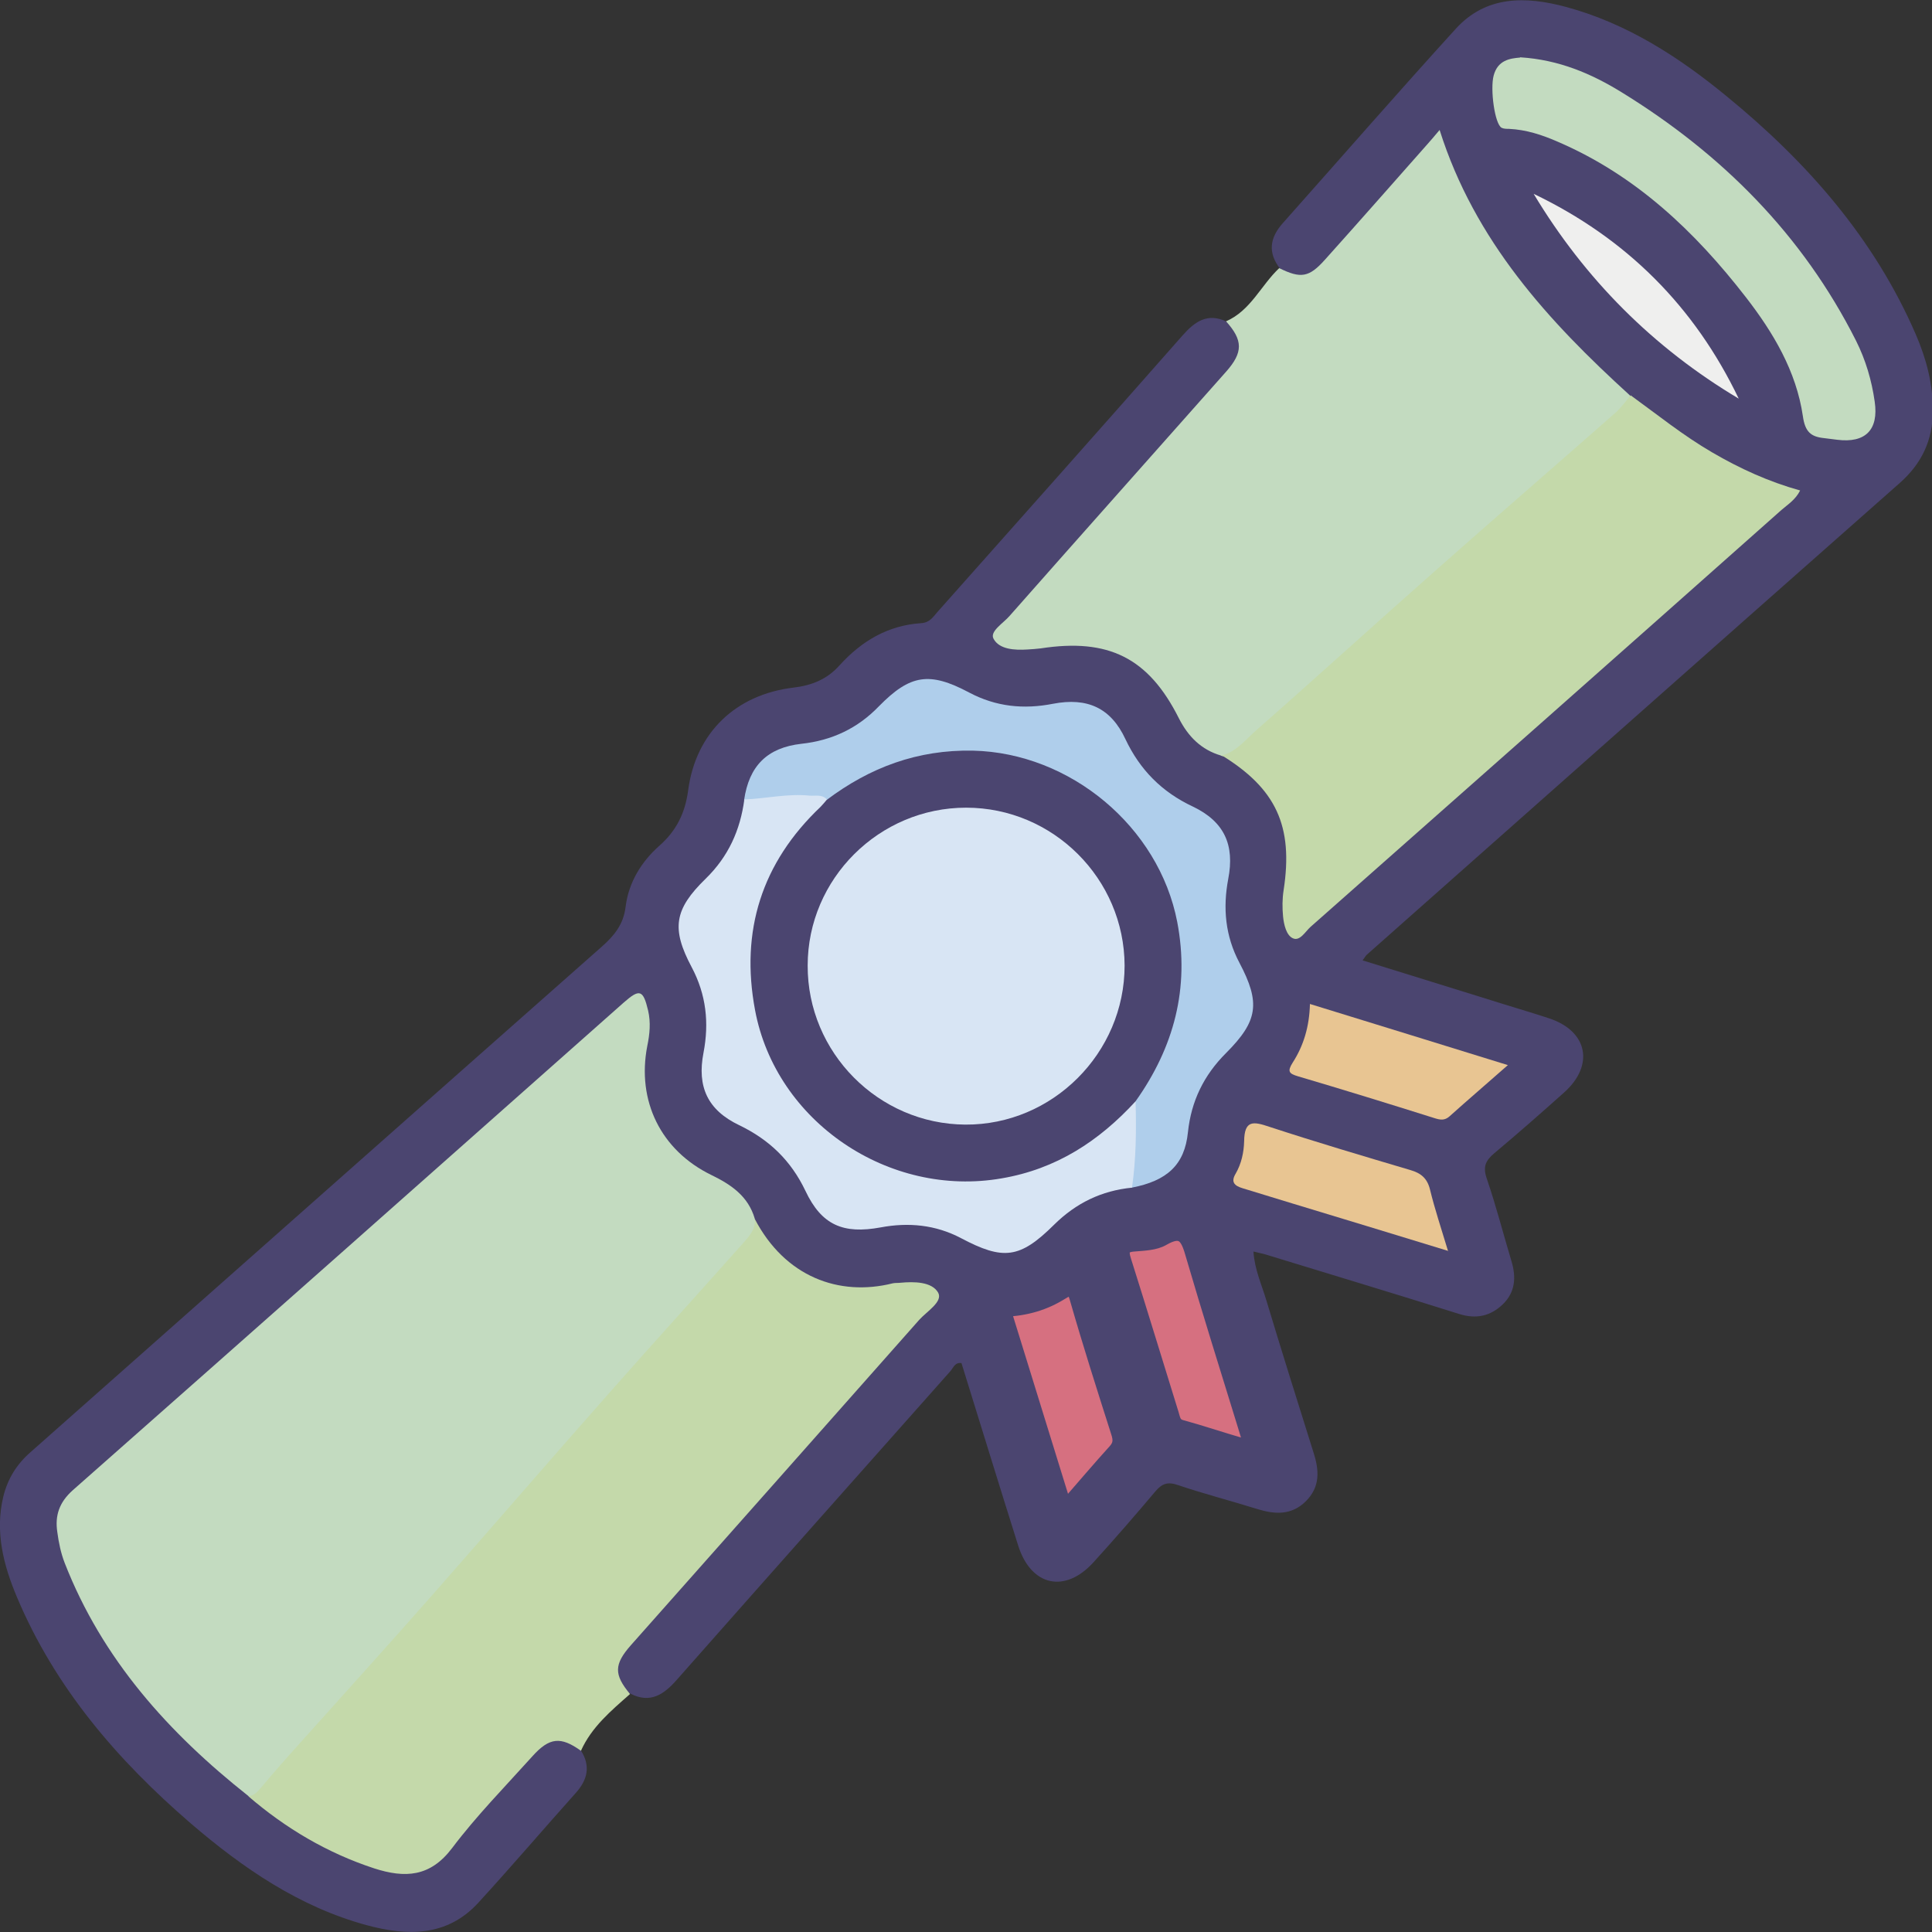
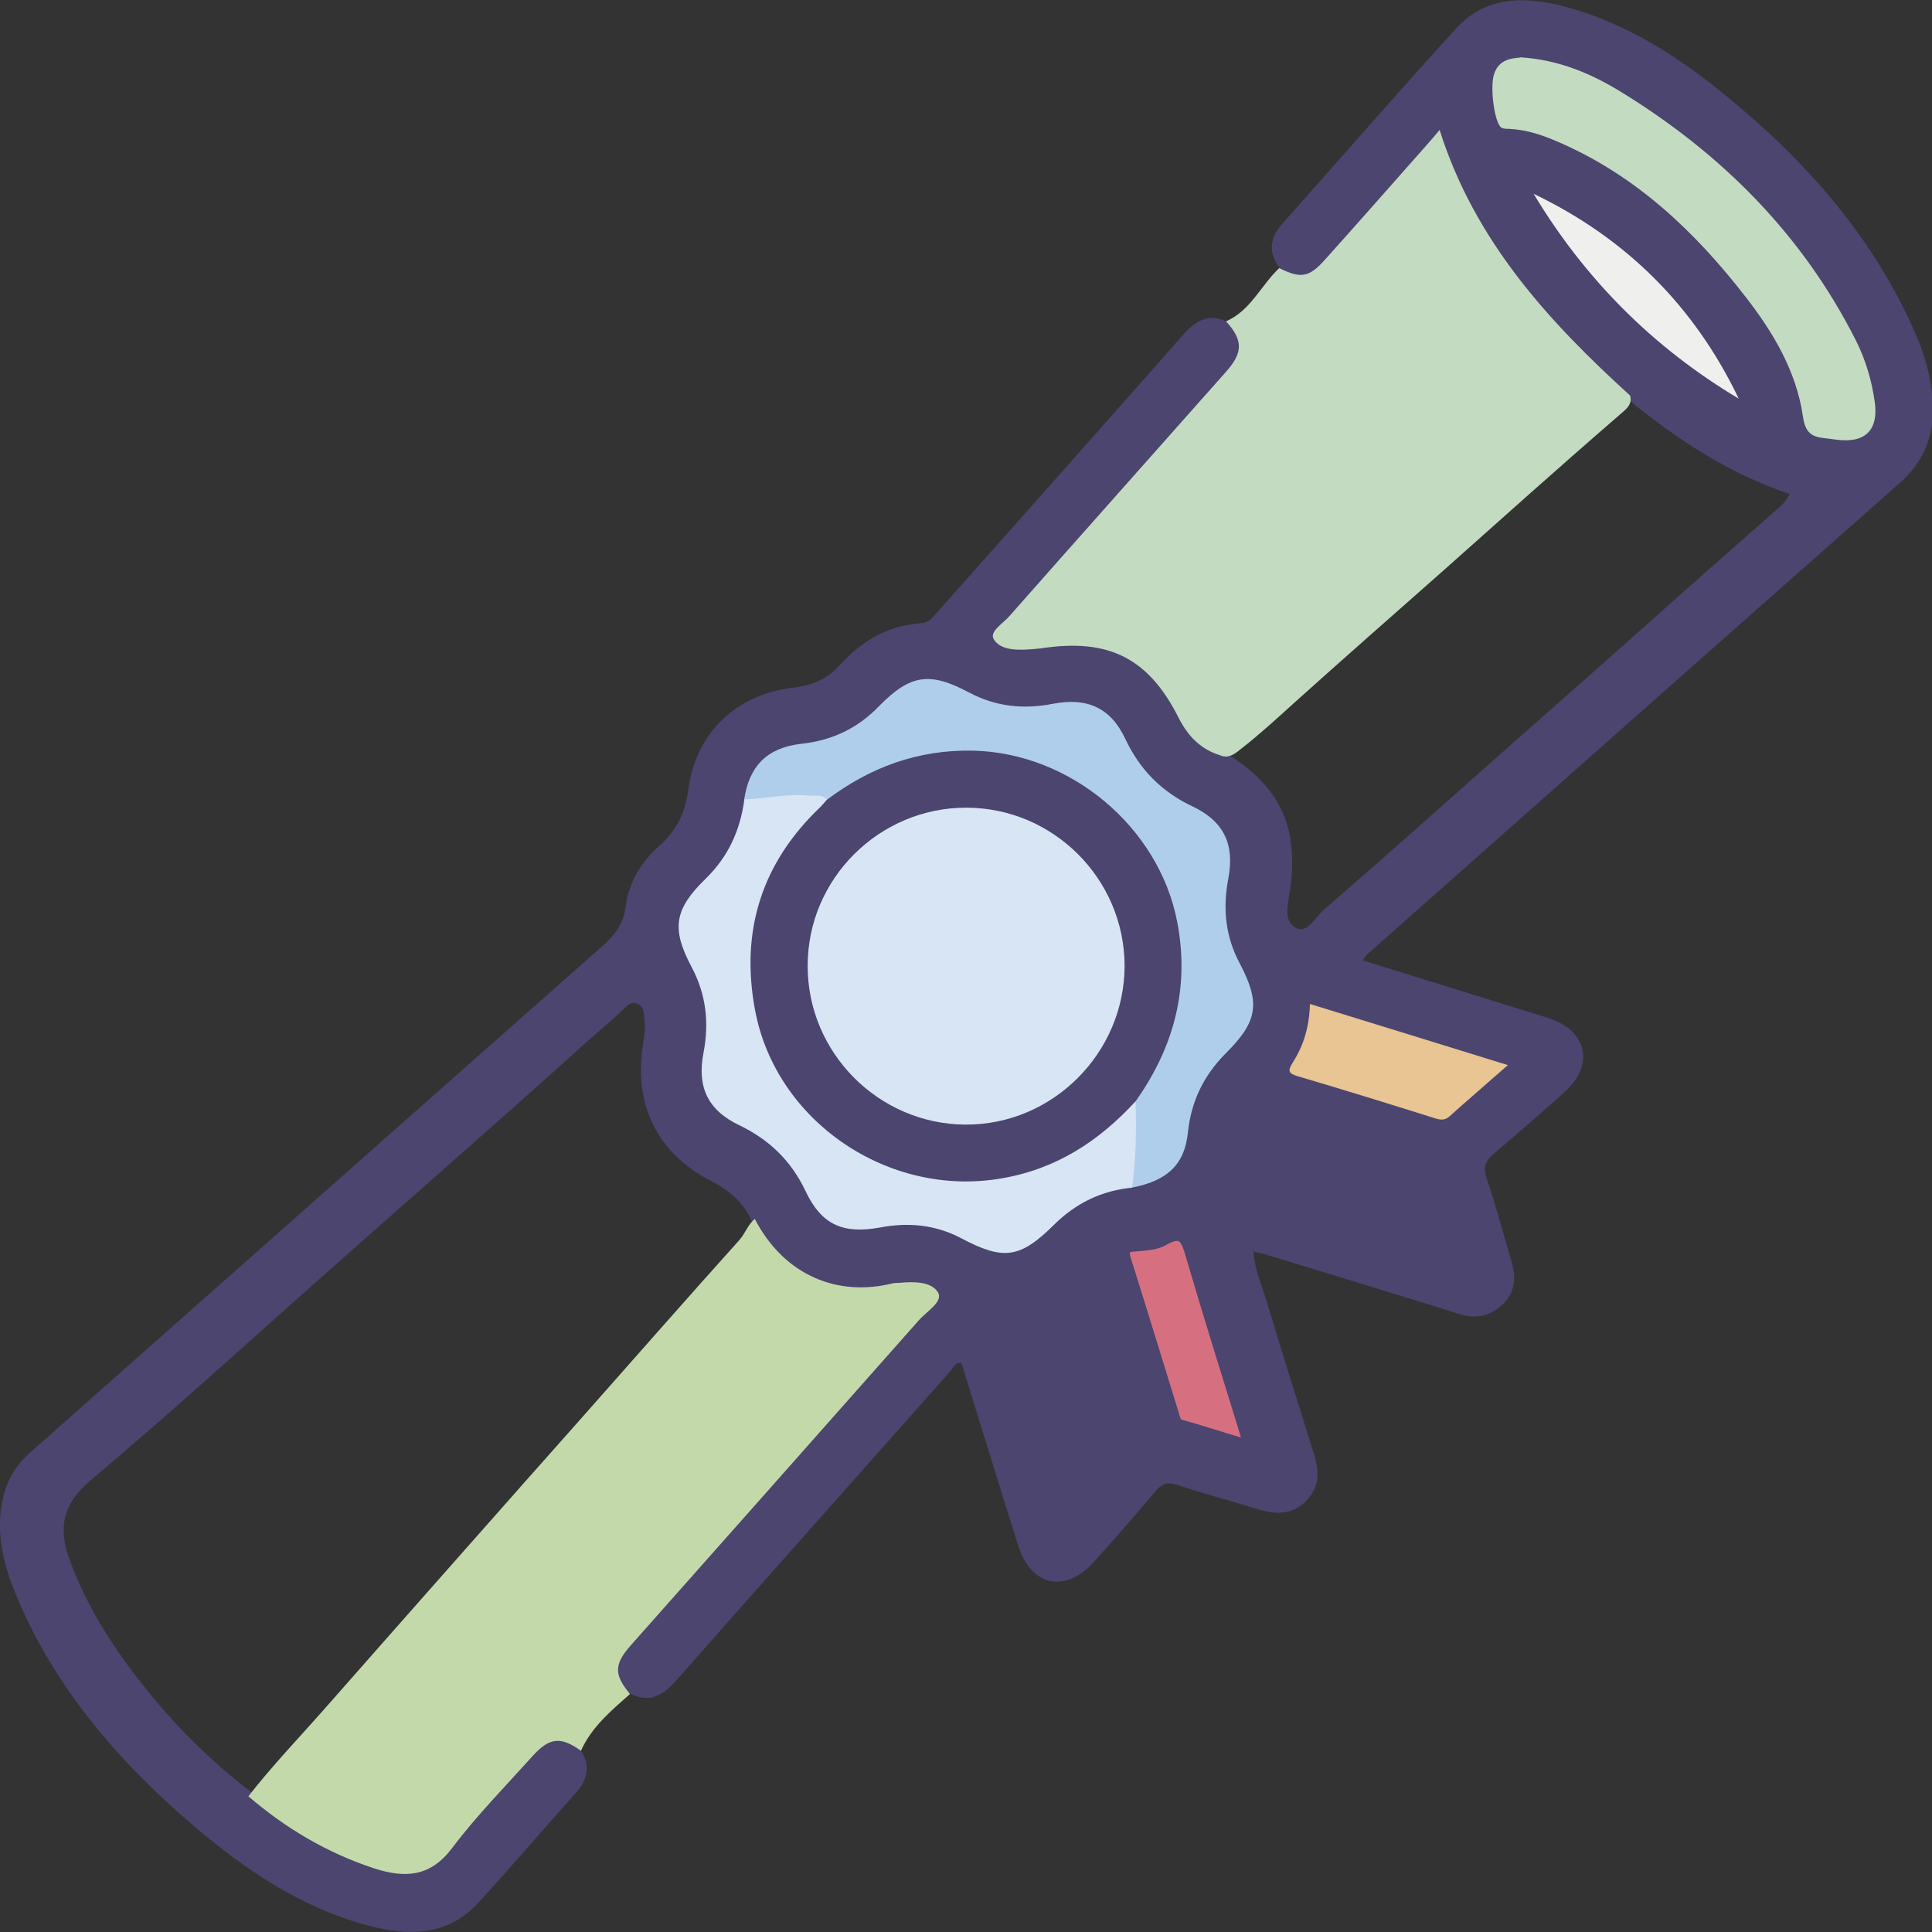
<svg xmlns="http://www.w3.org/2000/svg" id="Calque_2" viewBox="0 0 70.47 70.47">
  <rect x="0" y="0" width="70.47" height="70.47" fill="#333333" stroke="none" />
  <defs>
    <style>.cls-1{fill:#efefee;}.cls-2{fill:#afceeb;}.cls-3{fill:#d8e5f4;}.cls-4{fill:#e8c592;}.cls-5{fill:#4b4570;}.cls-6{fill:#d67080;stroke:#4b4570;stroke-miterlimit:10;stroke-width:.5px;}.cls-7{fill:#c3dbc0;}.cls-8{fill:#c4d9aa;}</style>
  </defs>
  <g id="Calque_2-2">
    <g>
      <path class="cls-5" d="M21.19,63.85c.36,.57,.24,1.07-.19,1.55-1.19,1.33-2.35,2.69-3.56,4.01-1.14,1.24-2.59,1.21-4.07,.81-2.46-.67-4.51-2.08-6.41-3.71-2.68-2.31-4.95-4.95-6.34-8.25-.49-1.16-.81-2.38-.5-3.67,.16-.65,.49-1.18,.98-1.61,6.95-6.15,13.9-12.31,20.85-18.45,.45-.4,.79-.8,.87-1.46,.11-.88,.57-1.64,1.24-2.23,.61-.54,.93-1.18,1.04-2.01,.28-2.11,1.74-3.5,3.85-3.75,.67-.08,1.23-.31,1.68-.82,.8-.88,1.76-1.45,2.97-1.53,.34-.02,.46-.27,.64-.46,2.97-3.34,5.94-6.68,8.89-10.03,.45-.51,.91-.84,1.61-.51,.7,.43,.82,1.16,.23,1.84-.79,.92-1.6,1.82-2.41,2.73-1.92,2.12-3.78,4.3-5.71,6.41-.13,.15-.32,.31-.21,.54,.1,.21,.34,.22,.54,.24,.32,.03,.64,0,.96-.05,2.2-.34,3.95,.52,4.96,2.49,.35,.69,.81,1.21,1.54,1.49,2.05,1.25,2.75,2.72,2.41,5.08-.07,.47-.25,1.09,.21,1.34,.43,.23,.7-.37,1.01-.64,2.25-1.95,4.47-3.93,6.7-5.91,1.68-1.49,3.37-2.97,5.04-4.46,1.55-1.39,3.12-2.77,4.68-4.14,.2-.18,.43-.34,.59-.67-2.21-.74-4.11-1.99-5.88-3.44-1.88-1.62-3.58-3.41-4.96-5.48-.73-1.09-1.38-2.22-1.79-3.47-.04-.13-.08-.26-.24-.38-.67,.59-1.2,1.31-1.79,1.97-.74,.82-1.45,1.65-2.19,2.46-.61,.67-1.22,.7-1.74,.12-.45-.58-.38-1.12,.1-1.66,2.1-2.36,4.18-4.75,6.31-7.09,1.11-1.22,2.55-1.19,4.01-.8,2.23,.6,4.13,1.83,5.88,3.27,2.92,2.39,5.37,5.17,6.89,8.68,.38,.88,.63,1.81,.62,2.79,0,1.07-.41,1.93-1.22,2.64-6.48,5.72-12.94,11.45-19.41,17.18-.05,.04-.08,.1-.17,.22,1.72,.53,3.41,1.06,5.09,1.58,.57,.18,1.13,.34,1.7,.53,1.42,.46,1.68,1.71,.56,2.71-.84,.75-1.68,1.49-2.54,2.21-.32,.27-.43,.49-.28,.93,.34,.99,.6,2.01,.9,3.01,.18,.59,.14,1.14-.32,1.58-.45,.43-.97,.54-1.58,.35-2.35-.74-4.71-1.45-7.06-2.17-.13-.04-.26-.06-.45-.11,.04,.65,.3,1.21,.47,1.78,.56,1.86,1.14,3.7,1.72,5.55,.21,.65,.25,1.25-.28,1.78-.53,.52-1.13,.48-1.78,.28-.96-.3-1.93-.55-2.88-.87-.37-.13-.58-.06-.82,.22-.74,.88-1.49,1.74-2.26,2.59-1.04,1.15-2.28,.88-2.75-.6-.7-2.22-1.38-4.44-2.07-6.66-.24-.04-.3,.18-.41,.3-3.33,3.75-6.67,7.51-9.99,11.27-.47,.53-.96,.85-1.67,.49-.67-.43-.75-.98-.26-1.67,.53-.75,1.19-1.4,1.8-2.08,3.02-3.38,6-6.81,9.04-10.17,.16-.18,.43-.36,.29-.64-.13-.26-.43-.22-.68-.24-.28-.02-.55,.02-.82,.07-2.2,.34-3.92-.53-4.95-2.51-.3-.68-.82-1.12-1.48-1.46-1.96-1.01-2.83-2.77-2.49-4.96,.05-.3,.09-.59,.06-.89-.02-.23,0-.49-.24-.61-.25-.13-.43,.1-.59,.25-.4,.38-.82,.73-1.23,1.09-3.4,3.07-6.85,6.07-10.27,9.11-2.61,2.33-5.21,4.68-7.88,6.93-.96,.81-1.2,1.66-.78,2.84,.65,1.8,1.67,3.36,2.85,4.82,1.12,1.39,2.39,2.64,3.82,3.73,1.46,1.17,3.04,2.12,4.85,2.65,.89,.27,1.6,.08,2.2-.65,.85-1.05,1.8-2.02,2.68-3.04,.25-.3,.5-.6,.83-.82,.57-.37,1.04-.26,1.46,.31Z" />
      <path class="cls-7" d="M44.54,27.56c-.72-.21-1.2-.69-1.54-1.36-1.11-2.21-2.57-2.93-5.04-2.55-.16,.02-.32,.03-.48,.04-.47,.03-1.03,0-1.24-.39-.15-.27,.36-.57,.59-.84,2.62-2.97,5.26-5.93,7.89-8.9,.63-.71,.62-1.15,0-1.84,.9-.39,1.27-1.31,1.94-1.94,.79,.39,1.09,.34,1.67-.31,1.24-1.38,2.46-2.77,3.69-4.16,.15-.17,.3-.34,.49-.57,1.28,4.05,3.97,6.98,6.95,9.69,.09,.34-.17,.51-.36,.68-2.2,1.9-4.36,3.84-6.53,5.77-1.8,1.59-3.6,3.17-5.39,4.78-.63,.57-1.25,1.14-1.92,1.66-.22,.18-.43,.35-.74,.24Z" />
      <path class="cls-8" d="M27.53,44.46c1.1,2.11,3.07,2.84,5.03,2.35,.09-.02,.18-.01,.27-.02,.52-.05,1.16-.04,1.39,.36,.18,.33-.41,.68-.69,.99-3.5,3.96-7.01,7.91-10.51,11.86-.63,.71-.63,1.08-.04,1.79-.69,.61-1.4,1.2-1.79,2.07-.74-.53-1.15-.49-1.77,.2-.99,1.1-2.04,2.17-2.93,3.35-.8,1.06-1.72,1.1-2.84,.74-1.71-.56-3.23-1.46-4.59-2.63,.89-1.14,1.89-2.18,2.84-3.26,1.62-1.84,3.24-3.68,4.86-5.51,1.55-1.75,3.09-3.5,4.64-5.24,1.85-2.09,3.69-4.19,5.56-6.27,.22-.24,.31-.56,.56-.77Z" />
-       <path class="cls-7" d="M27.53,44.46c.04,.39-.22,.65-.44,.9-1.59,1.79-3.2,3.56-4.79,5.36-2.22,2.51-4.41,5.05-6.62,7.56-1.57,1.78-3.16,3.54-4.74,5.3-.49,.54-.97,1.09-1.44,1.65-.13,.15-.24,.27-.44,.28-2.91-2.3-5.33-4.99-6.7-8.5-.14-.36-.22-.75-.27-1.13-.09-.6,.07-1.08,.56-1.52,6.71-5.92,13.41-11.86,20.11-17.8,.57-.5,.7-.46,.88,.3,.1,.43,.06,.86-.03,1.29-.39,2,.49,3.81,2.34,4.71,.72,.35,1.34,.77,1.58,1.59Z" />
-       <path class="cls-8" d="M44.54,27.56c.52-.12,.85-.53,1.21-.86,2.21-1.94,4.39-3.93,6.6-5.88,2.19-1.94,4.4-3.85,6.59-5.78,.2-.18,.36-.41,.54-.62,.98,.71,1.92,1.47,2.97,2.08,1.01,.59,2.06,1.07,3.21,1.39-.17,.34-.45,.51-.68,.71-5.72,5.08-11.45,10.15-17.18,15.21-.19,.17-.39,.54-.65,.41-.23-.11-.32-.49-.35-.79-.03-.32-.03-.64,.02-.96,.36-2.34-.27-3.71-2.29-4.94Z" />
      <path class="cls-2" d="M27.14,29.19c.18-1.26,.85-1.92,2.09-2.06,1.11-.12,2.05-.56,2.83-1.37,1.14-1.16,1.84-1.27,3.29-.5,.98,.52,1.99,.62,3.06,.41,1.25-.24,2.11,.15,2.64,1.29,.53,1.12,1.33,1.93,2.46,2.46,1.15,.55,1.53,1.4,1.29,2.64-.2,1.06-.11,2.08,.41,3.06,.77,1.46,.68,2.12-.49,3.29-.81,.81-1.27,1.75-1.39,2.89-.12,1.19-.76,1.77-2.05,2.02-.17-.16-.2-.36-.17-.57,.14-.81,.05-1.63,.13-2.45,.04-.33,.23-.59,.4-.86,3.01-4.77,.34-10.84-5.22-11.78-1.87-.31-3.64,.04-5.26,1.06-.34,.22-.65,.52-1.09,.54-.75-.01-1.49-.05-2.24,.07-.25,.04-.5,.04-.7-.16Z" />
      <path class="cls-3" d="M41.42,40.17c.03,1.05,.02,2.11-.13,3.15-1.11,.11-2.04,.56-2.84,1.35-1.25,1.24-1.85,1.31-3.4,.49-.93-.49-1.92-.58-2.93-.39-1.36,.25-2.15-.08-2.74-1.33-.53-1.11-1.32-1.87-2.42-2.4-1.15-.55-1.54-1.4-1.3-2.64,.21-1.09,.1-2.12-.43-3.12-.75-1.41-.64-2.11,.51-3.23,.83-.81,1.26-1.77,1.41-2.89,.79-.03,1.57-.22,2.37-.14,.22,.02,.46-.06,.64,.14,.07,.36-.21,.54-.42,.74-3.31,3.24-3.01,9.42,1.96,12.14,2.83,1.55,6.53,.96,8.84-1.31,.25-.25,.44-.6,.88-.58Z" />
      <path class="cls-7" d="M55.45,2.09c1.42,.09,2.6,.6,3.69,1.27,3.66,2.25,6.61,5.2,8.56,9.07,.35,.7,.57,1.44,.68,2.22,.15,1.03-.34,1.52-1.37,1.39-.16-.02-.32-.04-.48-.06-.48-.05-.69-.23-.77-.8-.24-1.64-1.08-3.05-2.08-4.34-1.86-2.4-4.02-4.45-6.86-5.67-.57-.25-1.15-.44-1.78-.47-.09,0-.19,0-.27-.04-.25-.14-.42-1.4-.29-1.9,.15-.57,.6-.63,.96-.66Z" />
-       <path class="cls-4" d="M52.83,45.63c-2.03-.62-3.92-1.2-5.81-1.77-.57-.17-1.13-.35-1.7-.52-.3-.09-.43-.23-.25-.53,.21-.36,.3-.78,.31-1.18,.01-.78,.33-.73,.92-.53,1.71,.56,3.43,1.07,5.15,1.58,.38,.11,.61,.3,.71,.71,.17,.7,.4,1.39,.66,2.25Z" />
      <path class="cls-6" d="M45.55,52.49c.04,.27-.15,.25-.3,.2-.72-.21-1.43-.45-2.16-.65-.26-.07-.28-.26-.34-.46-.58-1.87-1.15-3.74-1.74-5.61-.12-.37-.05-.54,.35-.57,.36-.03,.77-.04,1.06-.21,.66-.38,.87-.13,1.05,.5,.62,2.12,1.28,4.22,1.93,6.33,.05,.15,.09,.31,.14,.46Z" />
-       <path class="cls-6" d="M36.62,47.78c.82-.03,1.49-.24,2.1-.62,.3-.18,.42-.24,.54,.18,.47,1.64,.99,3.27,1.51,4.9,.09,.27,.09,.46-.11,.68-.58,.64-1.14,1.3-1.81,2.07-.76-2.45-1.49-4.81-2.23-7.21Z" />
      <path class="cls-4" d="M47.78,36.62c2.43,.75,4.77,1.47,7.22,2.23-.76,.67-1.45,1.26-2.13,1.87-.18,.16-.34,.13-.56,.06-1.65-.52-3.3-1.03-4.96-1.52-.34-.1-.4-.18-.2-.5,.4-.62,.61-1.32,.63-2.14Z" />
      <path class="cls-1" d="M55.94,7.07c3.38,1.62,5.87,4.11,7.48,7.47-3.12-1.86-5.61-4.36-7.48-7.47Z" />
      <path class="cls-5" d="M41.42,40.17c-1.33,1.45-2.89,2.47-4.88,2.81-4.11,.72-8.24-2.06-9-6.14-.54-2.88,.24-5.37,2.39-7.41,.08-.08,.15-.17,.22-.25,1.58-1.19,3.32-1.84,5.34-1.8,3.54,.08,6.78,2.77,7.45,6.25,.46,2.41-.12,4.57-1.52,6.54Z" />
      <path class="cls-3" d="M35.24,29.46c3.17,0,5.77,2.59,5.78,5.76,0,3.19-2.63,5.82-5.81,5.8-3.17-.02-5.76-2.63-5.75-5.8,0-3.17,2.61-5.76,5.78-5.76Z" />
    </g>
  </g>
</svg>